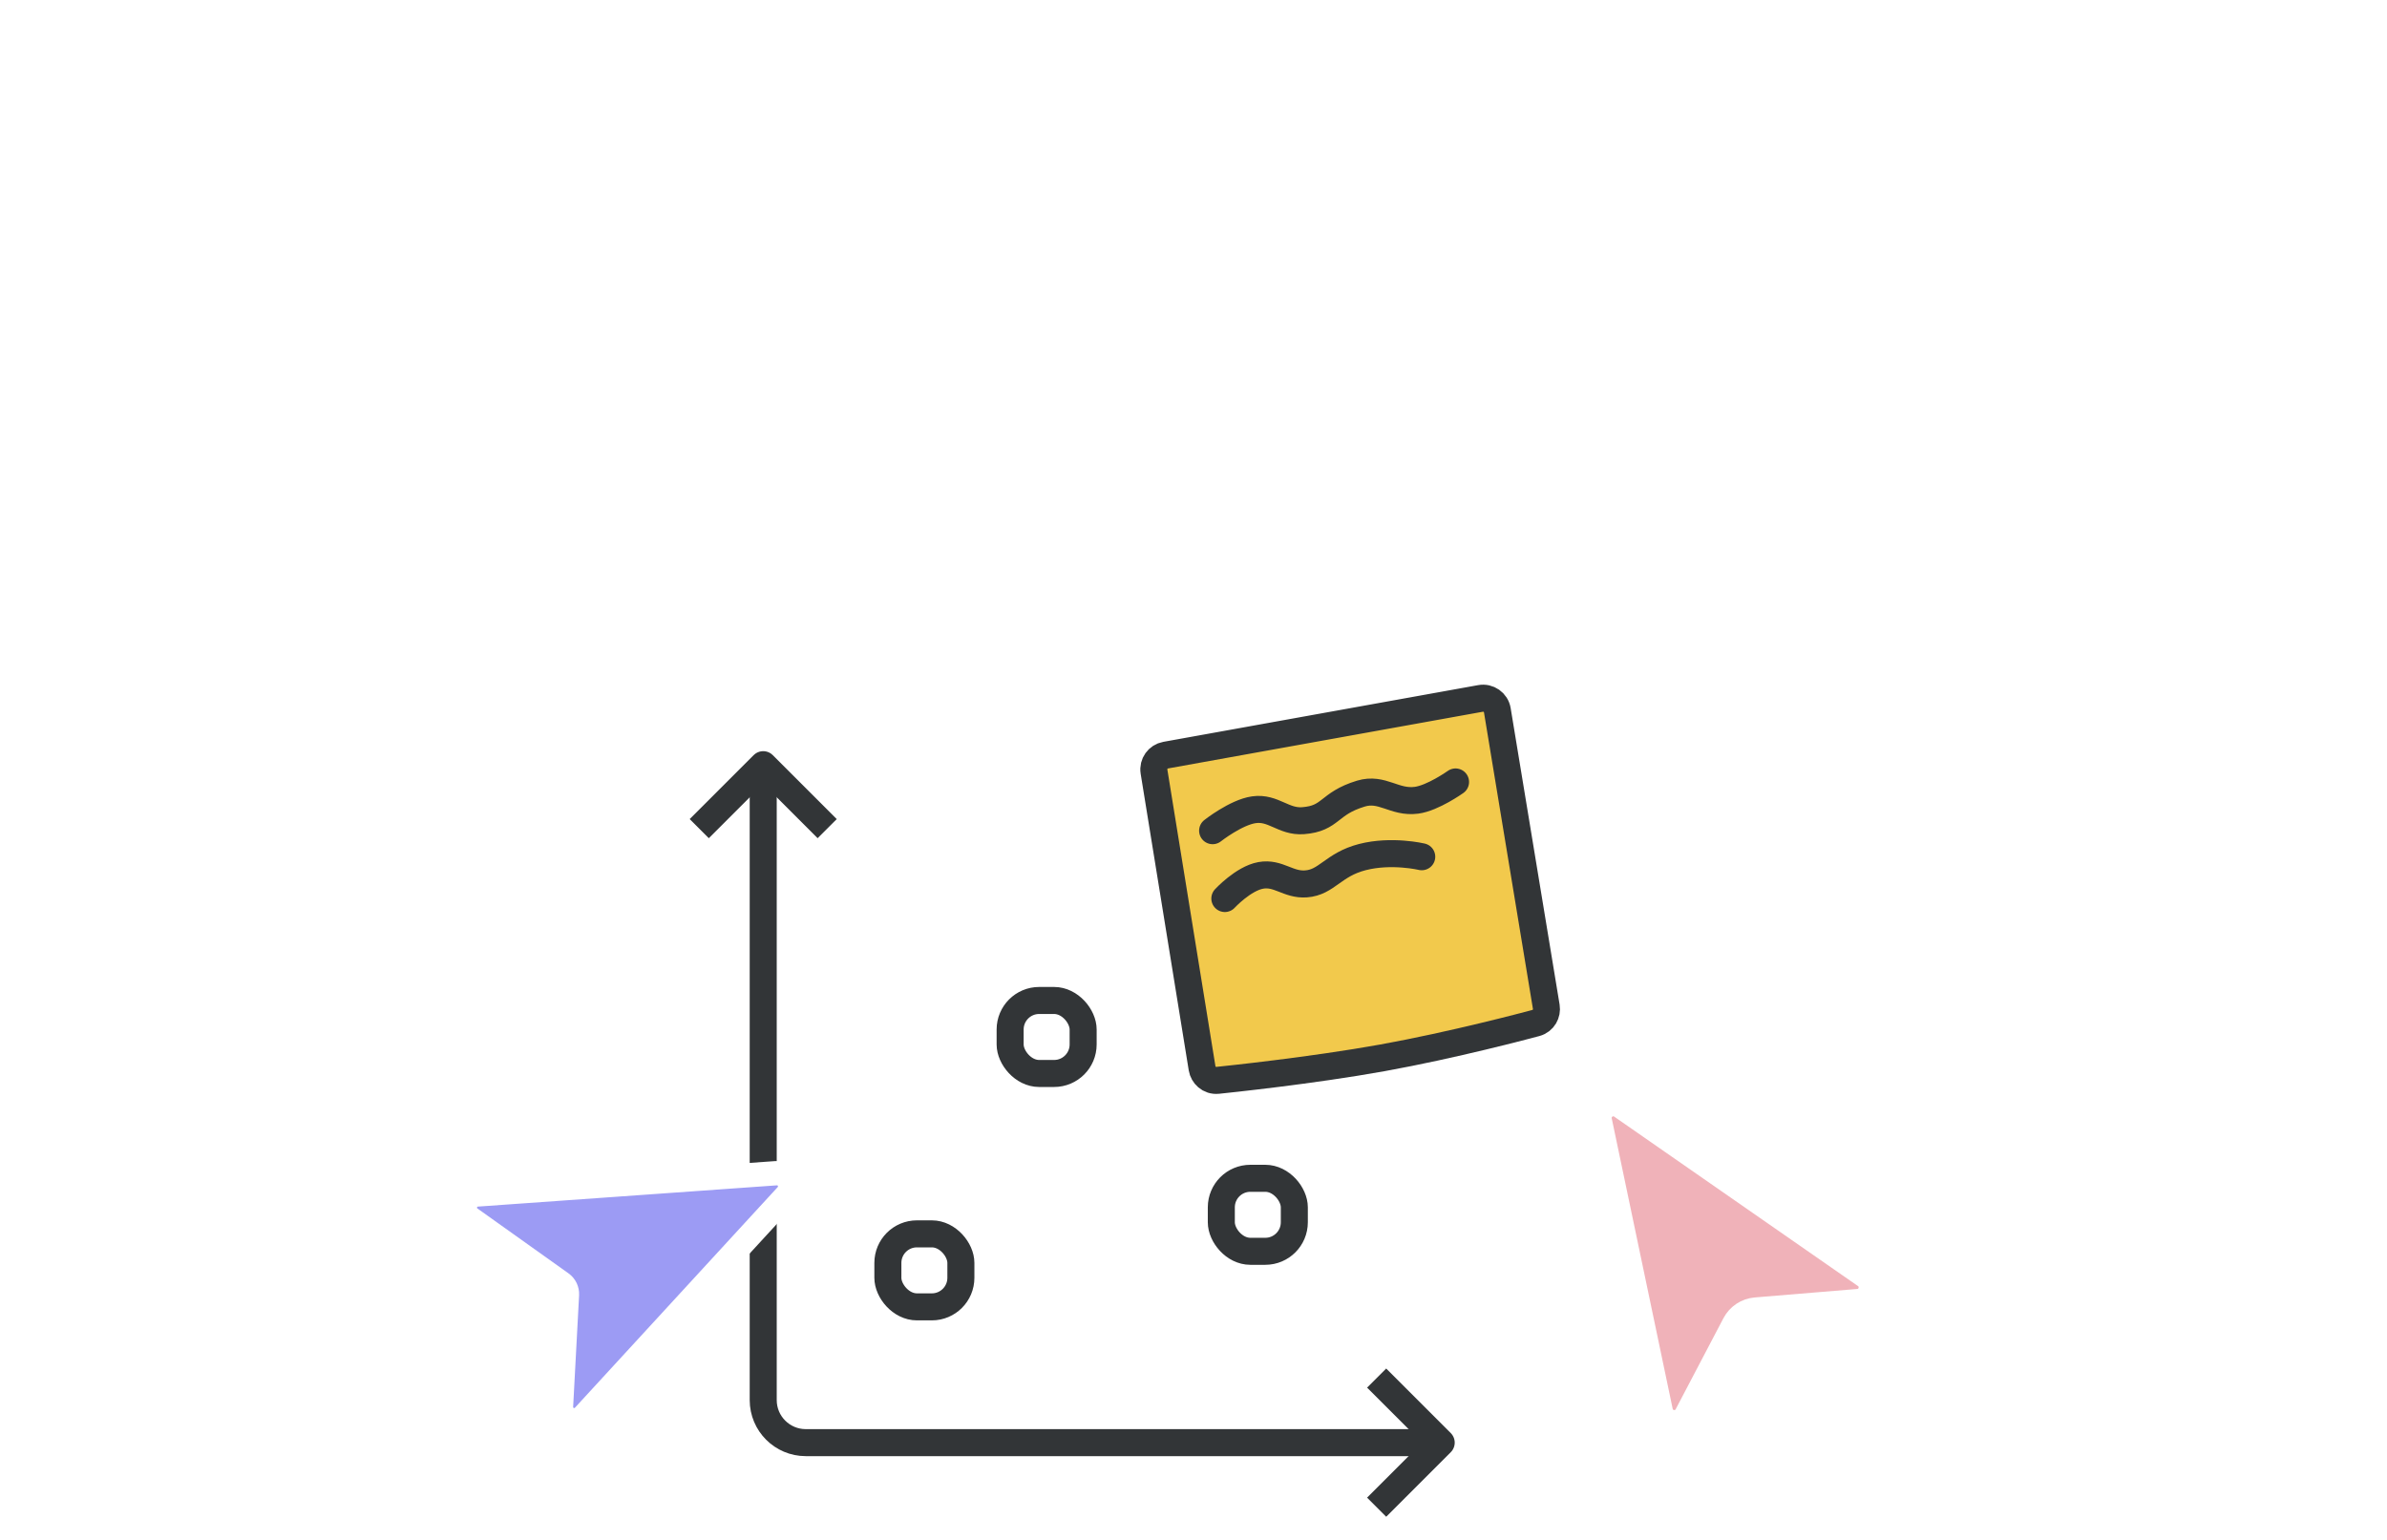
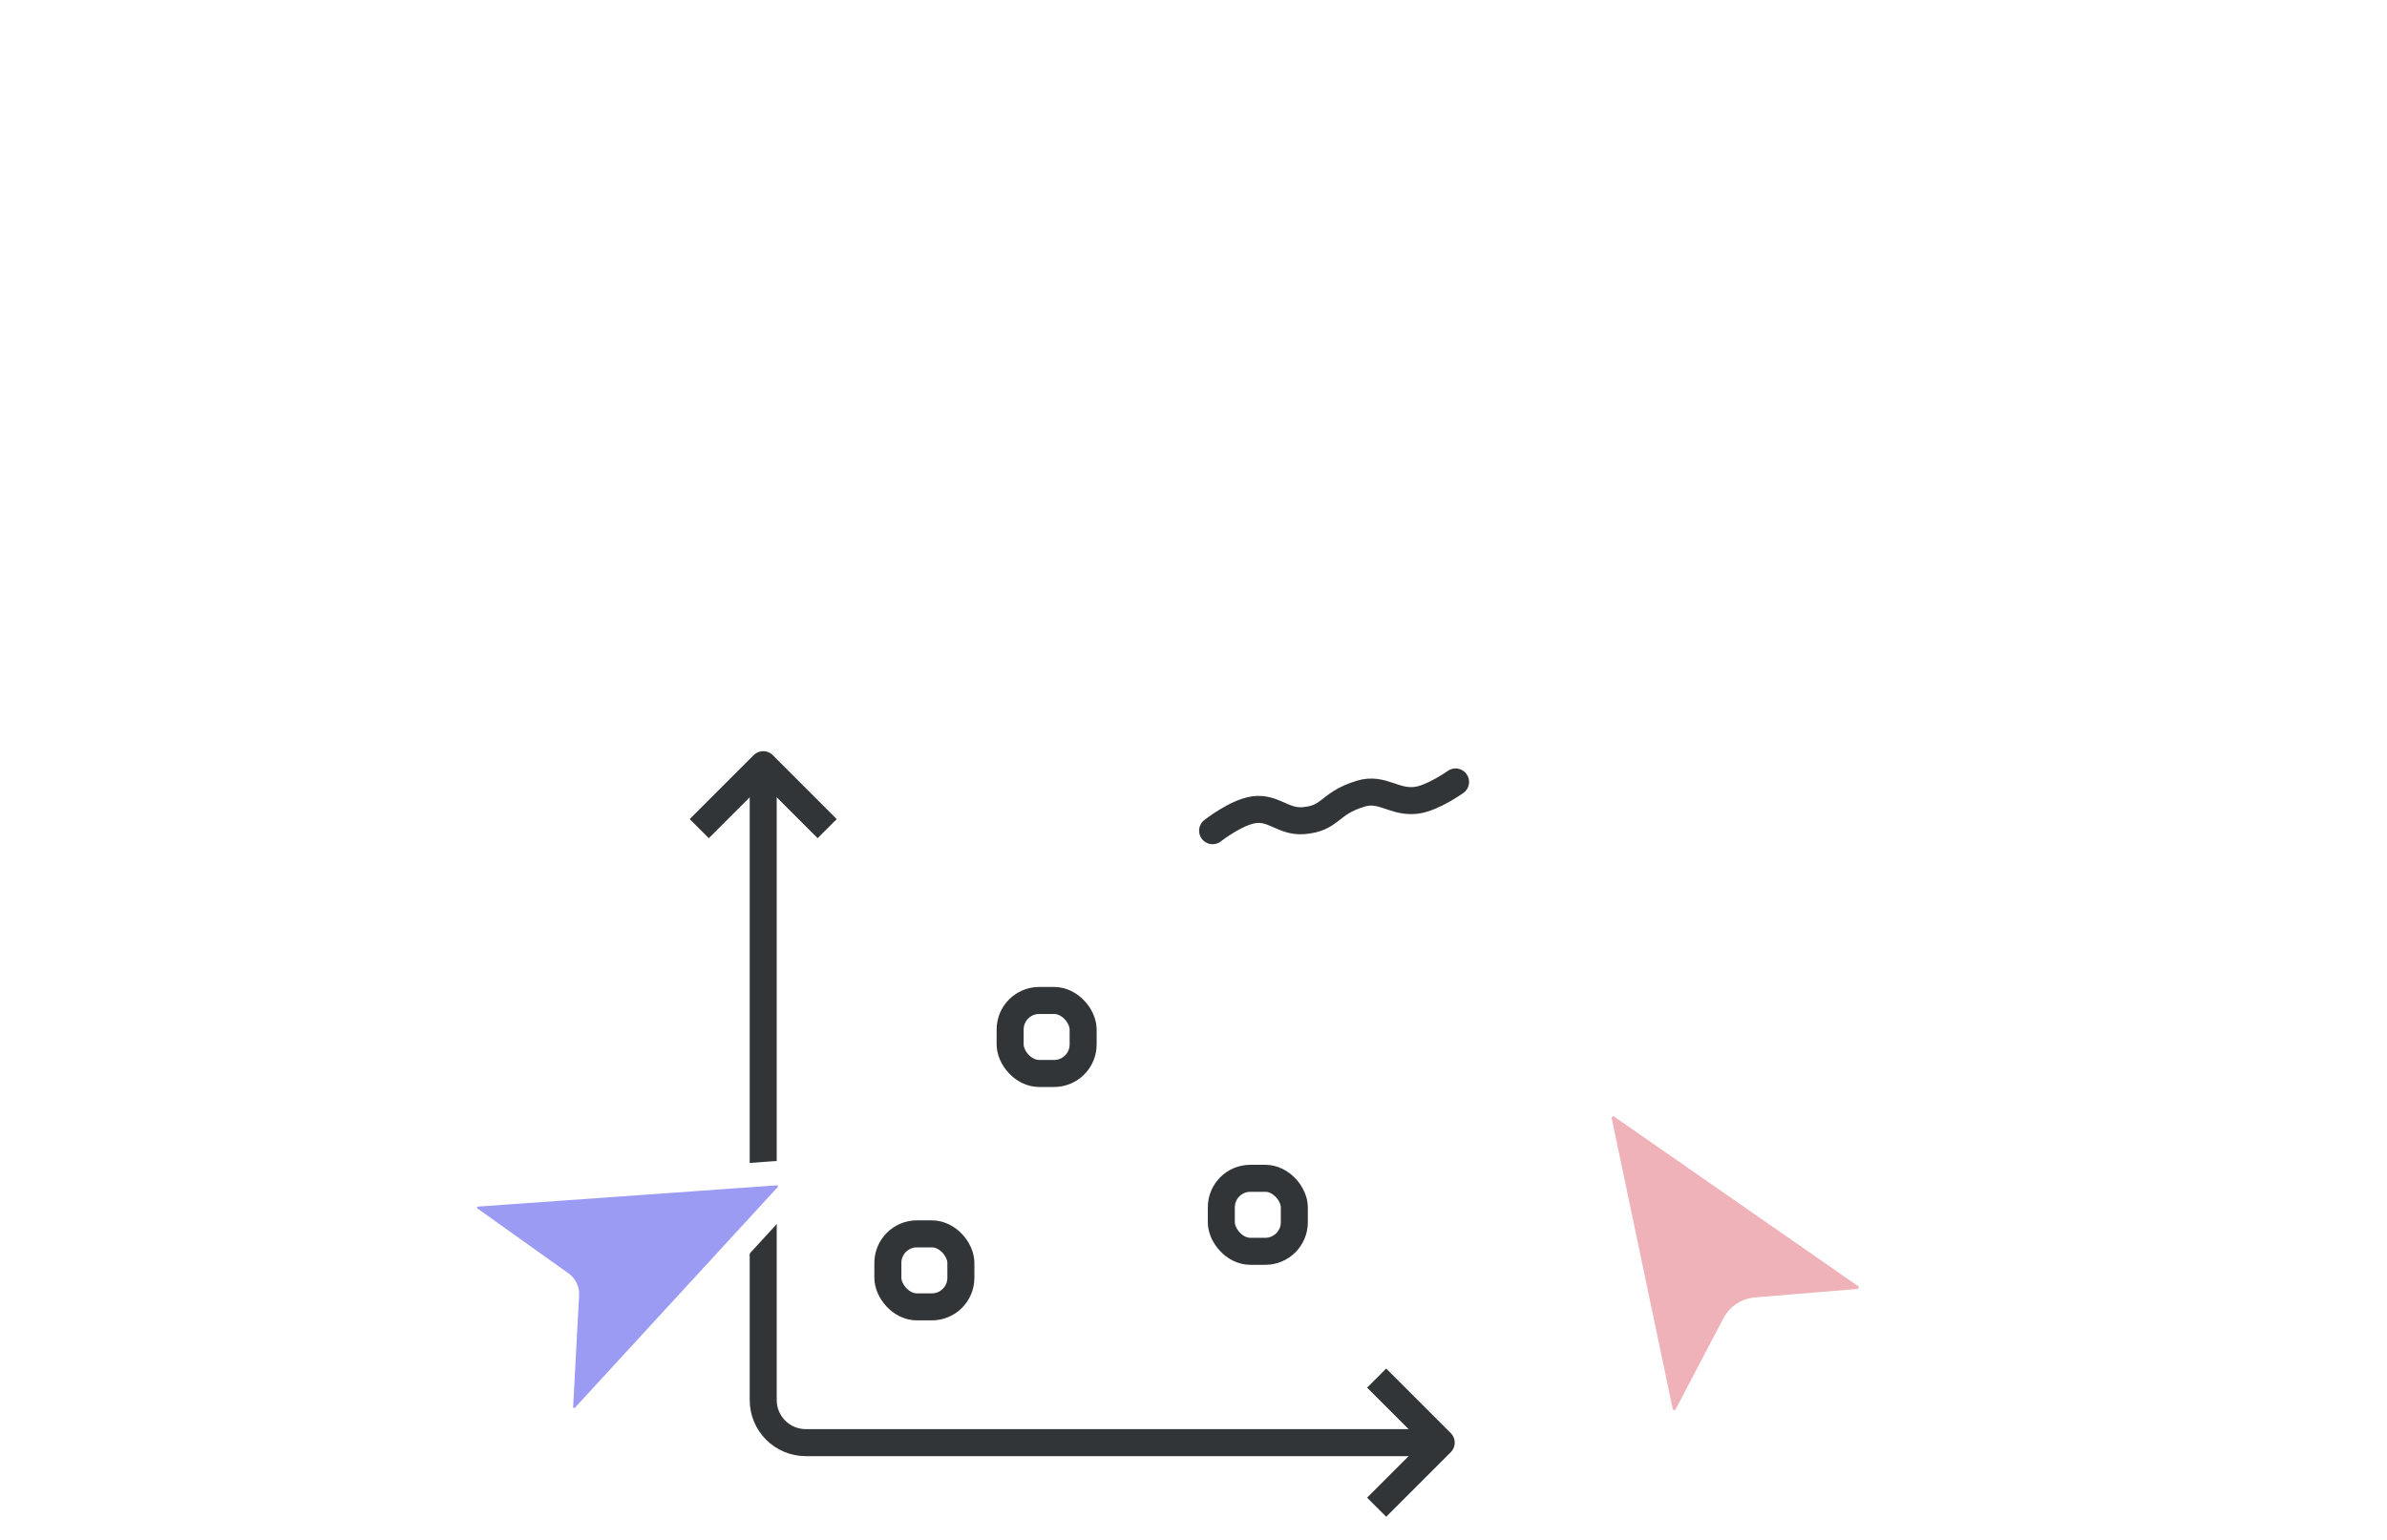
<svg xmlns="http://www.w3.org/2000/svg" width="265" height="171" viewBox="0 0 265 171" fill="none">
  <path d="M77.629 92L84.731 84.898L91.832 92" stroke="#323537" stroke-width="3" stroke-linejoin="round" />
  <path d="M152.832 153L160 160.168L152.832 167.336" stroke="#323537" stroke-width="3" stroke-linejoin="round" />
  <rect x="112.143" y="111.077" width="8.105" height="8.105" rx="3.223" stroke="#323537" stroke-width="3" />
  <rect x="98.57" y="136.989" width="8.105" height="8.105" rx="3.223" stroke="#323537" stroke-width="3" />
  <rect x="135.588" y="130.82" width="8.105" height="8.105" rx="3.223" stroke="#323537" stroke-width="3" />
  <path d="M84.731 84.898V155.445C84.731 158.053 86.846 160.168 89.454 160.168H159.383" stroke="#323537" stroke-width="3" />
-   <path d="M135.189 119.943L135.189 119.943C136.187 119.841 145.618 118.862 153.464 117.448C161.297 116.037 169.594 113.825 170.506 113.579C171.375 113.346 171.784 112.507 171.664 111.777L166.229 78.854C166.082 77.963 165.234 77.386 164.368 77.542L164.049 77.599L163.731 77.656L163.692 77.663L163.652 77.671L163.613 77.678L163.573 77.685L163.495 77.699L163.416 77.713L163.103 77.77L163.064 77.777L163.025 77.784L162.986 77.791L162.947 77.798L162.792 77.826L162.637 77.853L162.599 77.86L162.56 77.867L162.483 77.881L162.329 77.909L162.253 77.923L162.215 77.93L162.176 77.937L162.023 77.964L161.947 77.978L161.909 77.985L161.871 77.992L161.719 78.019L161.644 78.032L161.606 78.039L161.568 78.046L161.493 78.06L161.417 78.073L161.38 78.08L161.342 78.087L161.267 78.1L161.229 78.107L161.192 78.114L161.154 78.121L161.117 78.127L160.967 78.154L160.67 78.208L160.522 78.235L160.485 78.241L160.448 78.248L160.374 78.261L160.08 78.314L160.007 78.328L159.97 78.334L159.934 78.341L159.897 78.347L159.861 78.354L159.788 78.367L159.497 78.419L159.208 78.471L158.921 78.523L158.635 78.575L158.35 78.626L158.068 78.677L157.786 78.728L157.506 78.778L157.228 78.828L157.193 78.834L157.159 78.841L157.089 78.853L157.055 78.859L157.02 78.866L156.985 78.872L156.951 78.878L156.675 78.928L156.4 78.977L156.127 79.026L155.991 79.051L155.923 79.063L155.889 79.069L155.855 79.076L155.584 79.124L155.315 79.173L155.18 79.197L155.113 79.209L155.08 79.215L155.046 79.221L154.779 79.269L154.745 79.275L154.712 79.281L154.645 79.293L154.612 79.299L154.579 79.305L154.546 79.311L154.512 79.317L154.479 79.323L154.446 79.329L154.413 79.335L154.38 79.341L154.346 79.347L154.313 79.353L154.28 79.359L154.247 79.365L154.214 79.371L154.181 79.377L154.148 79.383L154.115 79.389L154.082 79.395L154.049 79.401L154.016 79.407L153.983 79.413L153.95 79.419L153.917 79.425L153.884 79.431L153.851 79.437L153.818 79.443L153.785 79.448L153.752 79.454L153.719 79.46L153.686 79.466L153.654 79.472L153.621 79.478L153.588 79.484L153.555 79.49L153.522 79.496L153.49 79.502L153.457 79.508L153.424 79.514L153.391 79.519L153.359 79.525L153.326 79.531L153.293 79.537L153.261 79.543L153.228 79.549L153.195 79.555L153.163 79.561L153.13 79.567L153.097 79.572L153.065 79.578L153.032 79.584L153 79.59L152.967 79.596L152.934 79.602L152.902 79.608L152.869 79.614L152.837 79.619L152.804 79.625L152.772 79.631L152.739 79.637L152.707 79.643L152.674 79.649L152.642 79.654L152.61 79.66L152.577 79.666L152.545 79.672L152.512 79.678L152.48 79.684L152.448 79.689L152.415 79.695L152.383 79.701L152.351 79.707L152.318 79.713L152.286 79.719L152.254 79.724L152.221 79.73L152.189 79.736L152.157 79.742L152.125 79.748L152.092 79.754L152.06 79.759L152.028 79.765L151.996 79.771L151.964 79.777L151.931 79.782L151.899 79.788L151.867 79.794L151.835 79.8L151.803 79.806L151.771 79.811L151.739 79.817L151.706 79.823L151.674 79.829L151.642 79.835L151.61 79.84L151.578 79.846L151.546 79.852L151.514 79.858L151.482 79.864L151.45 79.869L151.418 79.875L151.386 79.881L151.354 79.887L151.322 79.892L151.29 79.898L151.258 79.904L151.226 79.91L151.194 79.915L151.162 79.921L151.13 79.927L151.098 79.933L151.066 79.938L151.034 79.944L151.002 79.95L150.971 79.956L150.939 79.961L150.907 79.967L150.875 79.973L150.843 79.979L150.811 79.984L150.779 79.99L150.748 79.996L150.716 80.002L150.684 80.007L150.652 80.013L150.62 80.019L150.588 80.025L150.557 80.03L150.525 80.036L150.493 80.042L150.461 80.047L150.43 80.053L150.398 80.059L150.366 80.064L150.334 80.07L150.303 80.076L150.271 80.082L150.239 80.087L150.208 80.093L150.176 80.099L150.144 80.105L150.112 80.11L150.081 80.116L150.049 80.122L150.017 80.127L149.986 80.133L149.954 80.139L149.923 80.144L149.891 80.15L149.859 80.156L149.828 80.162L149.796 80.167L149.764 80.173L149.733 80.179L149.701 80.184L149.67 80.19L149.638 80.196L149.606 80.201L149.575 80.207L149.543 80.213L149.512 80.219L149.48 80.224L149.449 80.23L149.417 80.236L149.386 80.241L149.354 80.247L149.323 80.253L149.291 80.258L149.259 80.264L149.228 80.27L149.196 80.275L149.165 80.281L149.133 80.287L149.102 80.292L149.07 80.298L149.039 80.304L149.007 80.309L148.976 80.315L148.945 80.321L148.913 80.326L148.882 80.332L148.85 80.338L148.819 80.343L148.787 80.349L148.756 80.355L148.724 80.36L148.693 80.366L148.661 80.372L148.63 80.377L148.599 80.383L148.567 80.389L148.536 80.394L148.504 80.4L148.473 80.406L148.442 80.411L148.41 80.417L148.379 80.423L148.347 80.428L148.316 80.434L148.285 80.44L148.253 80.445L148.222 80.451L148.19 80.457L148.159 80.462L148.128 80.468L148.096 80.474L148.065 80.479L148.033 80.485L148.002 80.49L147.971 80.496L147.939 80.502L147.908 80.507L147.877 80.513L147.845 80.519L147.814 80.524L147.783 80.53L147.751 80.536L147.72 80.541L147.689 80.547L147.657 80.553L147.626 80.558L147.594 80.564L147.563 80.57L147.532 80.575L147.5 80.581L147.469 80.587L147.438 80.592L147.406 80.598L147.375 80.603L147.344 80.609L147.312 80.615L147.281 80.62L147.25 80.626L147.218 80.632L147.187 80.637L147.156 80.643L147.124 80.649L147.093 80.654L147.062 80.66L147.03 80.666L146.999 80.671L146.968 80.677L146.936 80.683L146.905 80.688L146.874 80.694L146.842 80.699L146.811 80.705L146.78 80.711L146.749 80.716L146.718 80.722L146.687 80.728L146.656 80.733L146.624 80.739L146.593 80.744L146.562 80.75L146.531 80.756L146.5 80.761L146.469 80.767L146.438 80.772L146.406 80.778L146.375 80.784L146.344 80.789L146.313 80.795L146.282 80.8L146.251 80.806L146.22 80.812L146.188 80.817L146.157 80.823L146.126 80.829L146.095 80.834L146.064 80.84L146.033 80.845L146.001 80.851L145.97 80.857L145.939 80.862L145.908 80.868L145.877 80.874L145.846 80.879L145.814 80.885L145.783 80.89L145.752 80.896L145.721 80.902L145.69 80.907L145.658 80.913L145.627 80.918L145.596 80.924L145.565 80.93L145.534 80.935L145.502 80.941L145.471 80.947L145.44 80.952L145.409 80.958L145.378 80.963L145.346 80.969L145.315 80.975L145.284 80.98L145.253 80.986L145.221 80.992L145.19 80.997L145.159 81.003L145.128 81.008L145.096 81.014L145.065 81.02L145.034 81.025L145.003 81.031L144.971 81.037L144.94 81.042L144.909 81.048L144.878 81.053L144.846 81.059L144.815 81.065L144.784 81.07L144.752 81.076L144.721 81.082L144.69 81.087L144.659 81.093L144.627 81.099L144.596 81.104L144.565 81.11L144.533 81.115L144.502 81.121L144.471 81.127L144.439 81.132L144.408 81.138L144.377 81.144L144.345 81.149L144.314 81.155L144.282 81.161L144.251 81.166L144.22 81.172L144.188 81.178L144.157 81.183L144.125 81.189L144.094 81.195L144.063 81.2L144.031 81.206L144 81.212L143.968 81.217L143.937 81.223L143.906 81.229L143.874 81.234L143.843 81.24L143.811 81.246L143.78 81.251L143.748 81.257L143.717 81.263L143.685 81.268L143.654 81.274L143.622 81.28L143.591 81.285L143.559 81.291L143.528 81.297L143.496 81.302L143.465 81.308L143.433 81.314L143.402 81.319L143.37 81.325L143.338 81.331L143.307 81.337L143.275 81.342L143.244 81.348L143.212 81.354L143.181 81.359L143.149 81.365L143.117 81.371L143.086 81.376L143.054 81.382L143.022 81.388L142.991 81.394L142.959 81.399L142.927 81.405L142.896 81.411L142.864 81.416L142.832 81.422L142.801 81.428L142.769 81.433L142.737 81.439L142.706 81.445L142.674 81.451L142.642 81.456L142.61 81.462L142.579 81.468L142.547 81.474L142.515 81.479L142.483 81.485L142.451 81.491L142.42 81.496L142.388 81.502L142.356 81.508L142.324 81.514L142.292 81.519L142.26 81.525L142.229 81.531L142.197 81.537L142.165 81.542L142.133 81.548L142.101 81.554L142.069 81.559L142.037 81.565L142.005 81.571L141.973 81.577L141.941 81.582L141.909 81.588L141.877 81.594L141.845 81.6L141.813 81.606L141.781 81.611L141.749 81.617L141.717 81.623L141.685 81.629L141.653 81.634L141.621 81.64L141.589 81.646L141.557 81.652L141.525 81.658L141.493 81.663L141.461 81.669L141.429 81.675L141.396 81.681L141.364 81.686L141.332 81.692L141.3 81.698L141.268 81.704L141.236 81.71L141.203 81.716L141.171 81.721L141.139 81.727L141.107 81.733L141.074 81.739L141.042 81.745L141.01 81.75L140.978 81.756L140.945 81.762L140.913 81.768L140.881 81.774L140.848 81.779L140.816 81.785L140.784 81.791L140.751 81.797L140.719 81.803L140.686 81.809L140.654 81.814L140.622 81.82L140.589 81.826L140.557 81.832L140.524 81.838L140.492 81.844L140.459 81.85L140.427 81.856L140.394 81.861L140.362 81.867L140.329 81.873L140.296 81.879L140.264 81.885L140.231 81.891L140.199 81.897L140.166 81.902L140.133 81.908L140.101 81.914L140.068 81.92L140.035 81.926L140.003 81.932L139.97 81.938L139.937 81.944L139.905 81.95L139.872 81.955L139.839 81.961L139.806 81.967L139.773 81.973L139.741 81.979L139.708 81.985L139.675 81.991L139.642 81.997L139.609 82.003L139.576 82.009L139.543 82.015L139.511 82.02L139.478 82.026L139.445 82.032L139.412 82.038L139.379 82.044L139.346 82.05L139.313 82.056L139.28 82.062L139.247 82.068L139.214 82.074L139.181 82.08L139.147 82.086L139.114 82.092L139.081 82.098L139.015 82.11L138.982 82.116L138.949 82.122L138.682 82.17L129.411 83.84C128.564 83.993 127.975 84.798 128.116 85.669L133.454 118.608C133.572 119.333 134.24 120.04 135.189 119.943Z" fill="#F2C94C" stroke="#323537" stroke-width="3" stroke-linejoin="round" />
  <path d="M134.622 92.227C134.622 92.227 137.216 90.184 139.202 89.902C141.368 89.594 142.489 91.283 144.67 91.116C147.826 90.874 147.428 89.219 151.078 88.112C153.455 87.391 154.796 89.172 157.259 88.848C159.075 88.609 161.592 86.817 161.592 86.817" stroke="#323537" stroke-width="3" stroke-linecap="round" />
-   <path d="M135.979 99.758C135.979 99.758 138.029 97.539 139.966 97.19C141.915 96.839 143.01 98.277 144.985 98.135C147.313 97.968 147.998 95.992 151.247 95.157C154.496 94.322 157.839 95.119 157.839 95.119" stroke="#323537" stroke-width="3" stroke-linecap="round" />
  <g filter="url(#filter0_d)">
    <path d="M178.975 117.689C178.558 115.697 180.789 114.219 182.46 115.381L209.515 134.186C211.246 135.389 210.518 138.099 208.417 138.273L197.042 139.215C196.275 139.279 195.594 139.73 195.236 140.411L189.933 150.519C188.953 152.386 186.174 151.999 185.741 149.936L178.975 117.689Z" fill="#F0B2B9" />
    <path d="M178.975 117.689C178.558 115.697 180.789 114.219 182.46 115.381L209.515 134.186C211.246 135.389 210.518 138.099 208.417 138.273L197.042 139.215C196.275 139.279 195.594 139.73 195.236 140.411L189.933 150.519C188.953 152.386 186.174 151.999 185.741 149.936L178.975 117.689Z" stroke="white" stroke-width="4.138" />
  </g>
  <g filter="url(#filter1_d)">
    <path d="M85.671 126.411C86.569 125.434 85.811 123.862 84.487 123.956L51.312 126.315C49.941 126.412 49.445 128.174 50.565 128.972L60.668 136.17C61.077 136.461 61.308 136.941 61.282 137.442L60.622 149.829C60.548 151.202 62.235 151.912 63.166 150.899L85.671 126.411Z" fill="#9C9BF4" />
    <path d="M85.671 126.411C86.569 125.434 85.811 123.862 84.487 123.956L51.312 126.315C49.941 126.412 49.445 128.174 50.565 128.972L60.668 136.17C61.077 136.461 61.308 136.941 61.282 137.442L60.622 149.829C60.548 151.202 62.235 151.912 63.166 150.899L85.671 126.411Z" stroke="white" stroke-width="2.699" />
  </g>
  <defs>
    <filter id="filter0_d" x="174.783" y="112.895" width="37.772" height="47.795" filterUnits="userSpaceOnUse" color-interpolation-filters="sRGB">
      <feFlood flood-opacity="0" result="BackgroundImageFix" />
      <feColorMatrix in="SourceAlpha" type="matrix" values="0 0 0 0 0 0 0 0 0 0 0 0 0 0 0 0 0 0 127 0" result="hardAlpha" />
      <feOffset dx="-2.069" dy="6.897" />
      <feColorMatrix type="matrix" values="0 0 0 0 0 0 0 0 0 0 0 0 0 0 0 0 0 0 0.8 0" />
      <feBlend mode="normal" in2="BackgroundImageFix" result="effect1_dropShadow" />
      <feBlend mode="normal" in="SourceGraphic" in2="effect1_dropShadow" result="shape" />
    </filter>
    <filter id="filter1_d" x="48.596" y="122.602" width="40.478" height="36.428" filterUnits="userSpaceOnUse" color-interpolation-filters="sRGB">
      <feFlood flood-opacity="0" result="BackgroundImageFix" />
      <feColorMatrix in="SourceAlpha" type="matrix" values="0 0 0 0 0 0 0 0 0 0 0 0 0 0 0 0 0 0 127 0" result="hardAlpha" />
      <feOffset dx="1.66" dy="6.3" />
      <feColorMatrix type="matrix" values="0 0 0 0 0 0 0 0 0 0 0 0 0 0 0 0 0 0 0.8 0" />
      <feBlend mode="normal" in2="BackgroundImageFix" result="effect1_dropShadow" />
      <feBlend mode="normal" in="SourceGraphic" in2="effect1_dropShadow" result="shape" />
    </filter>
  </defs>
</svg>